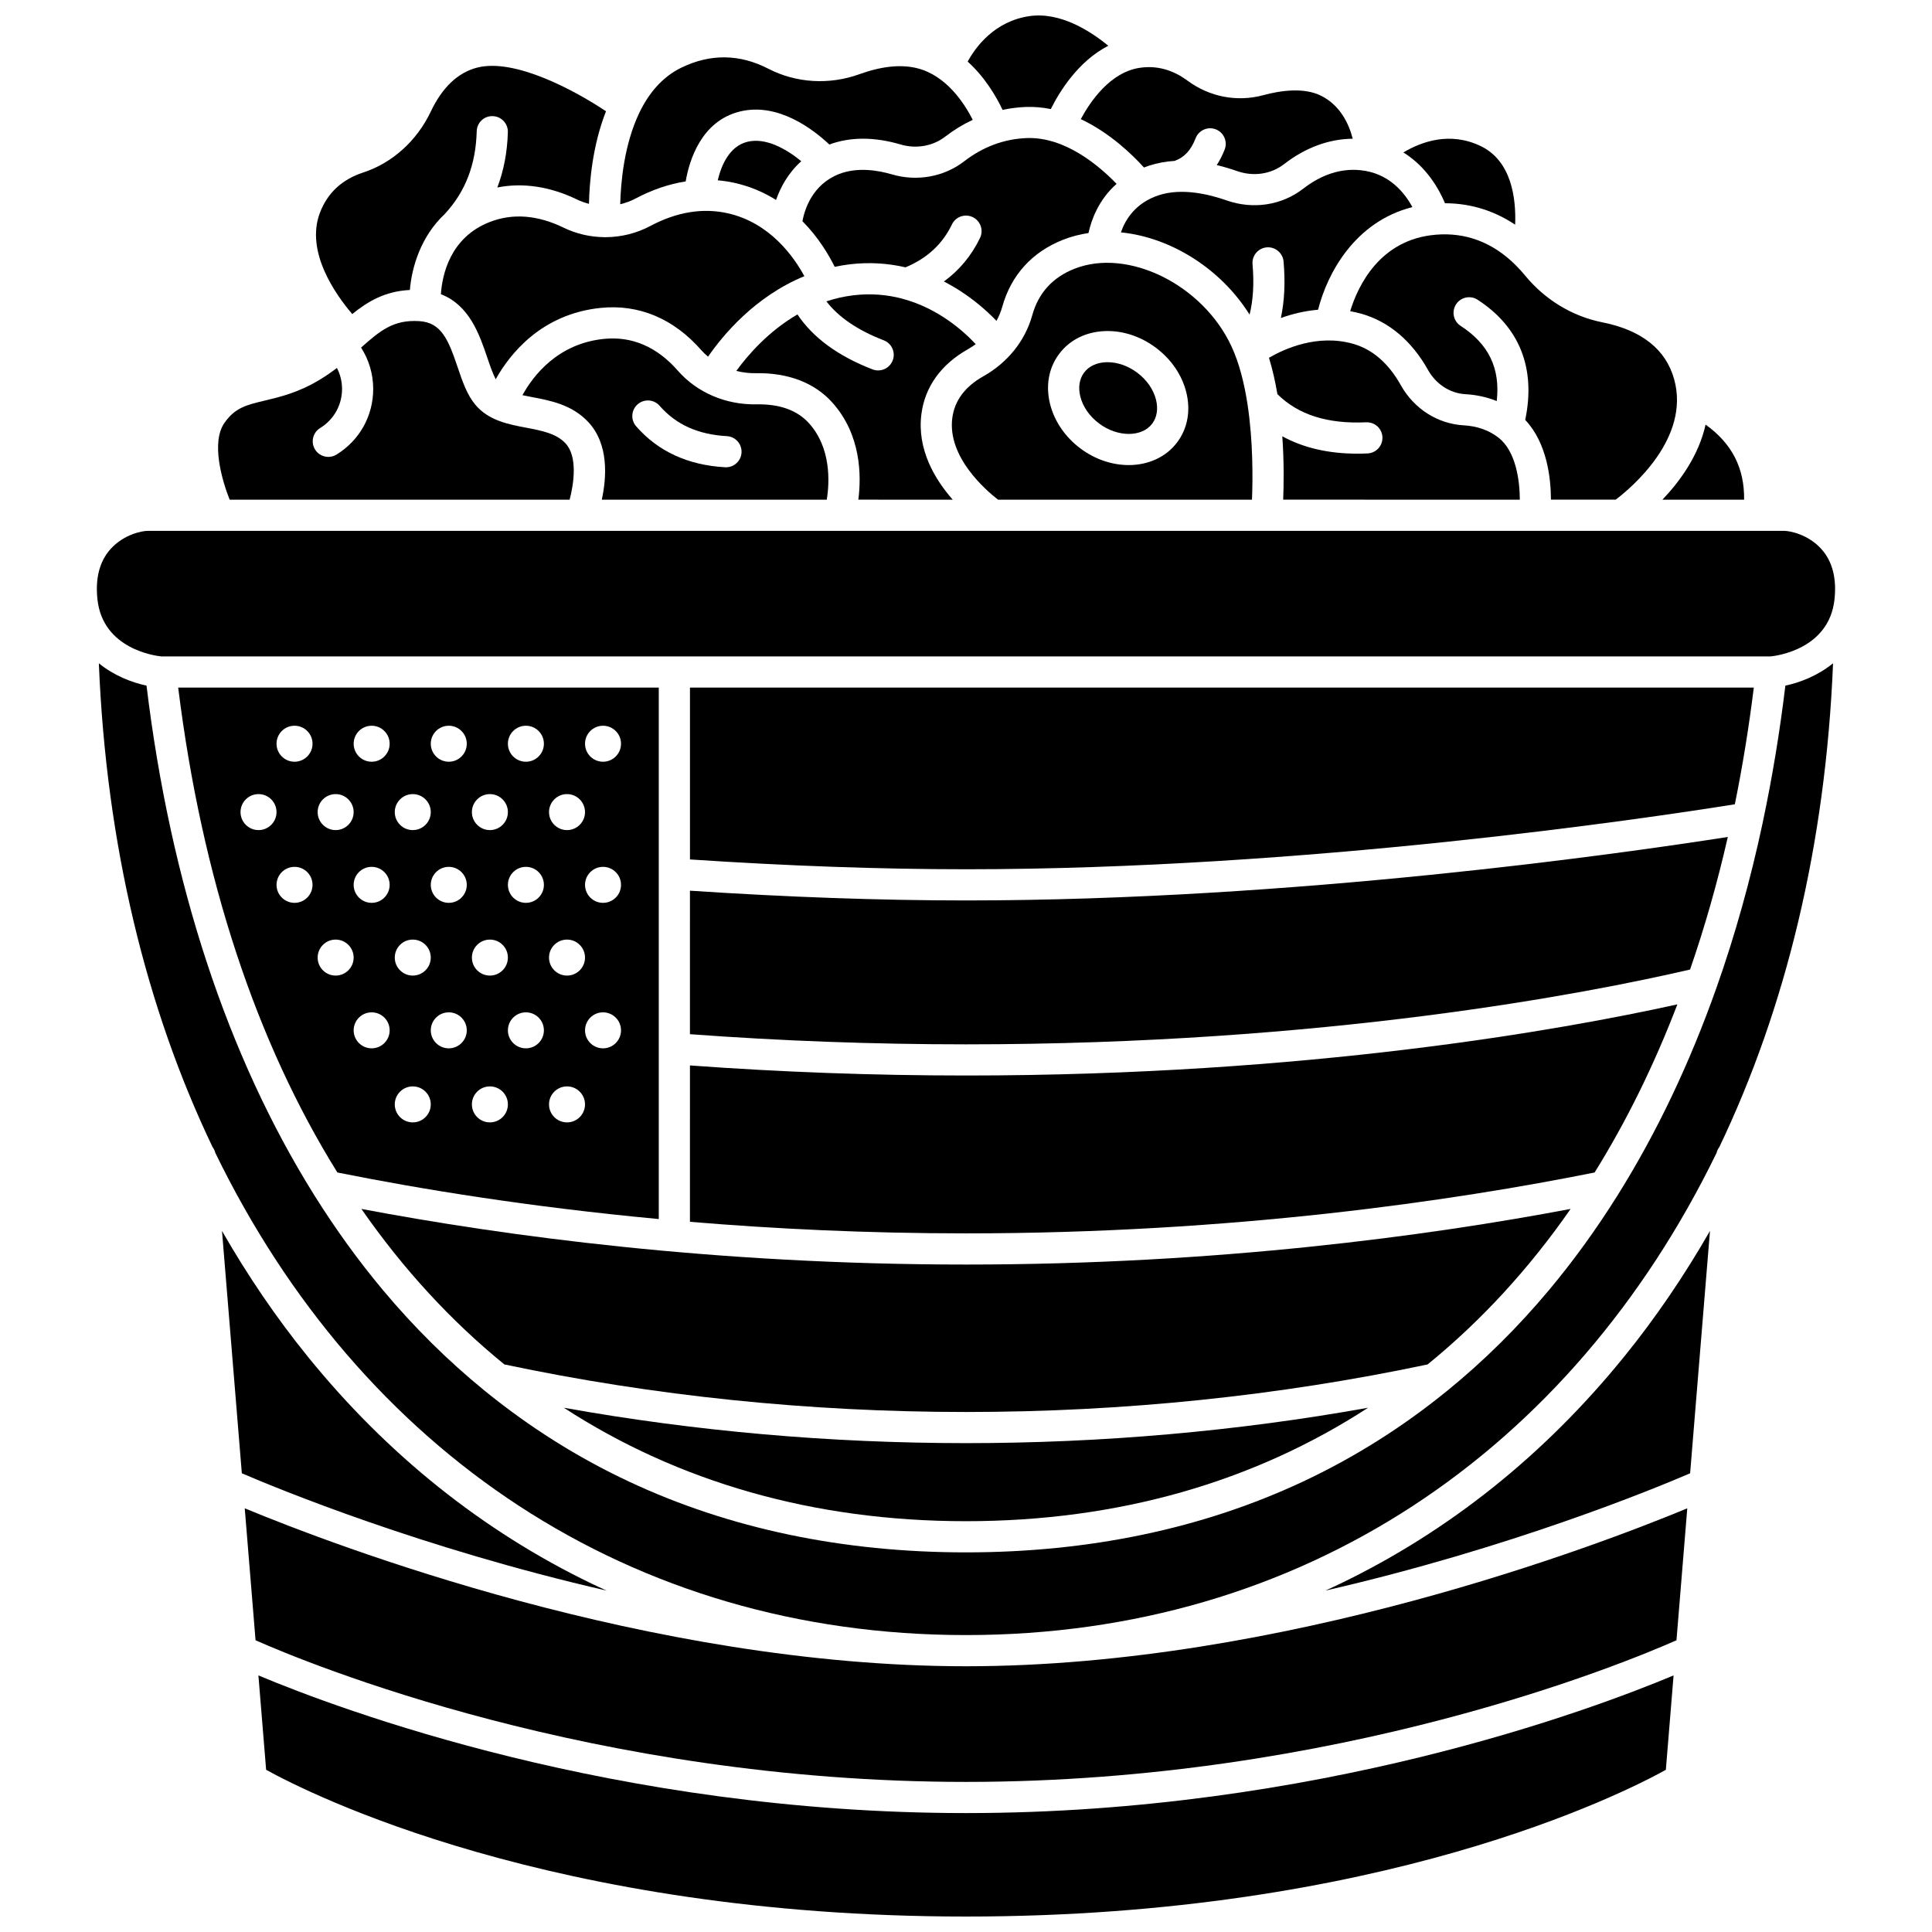
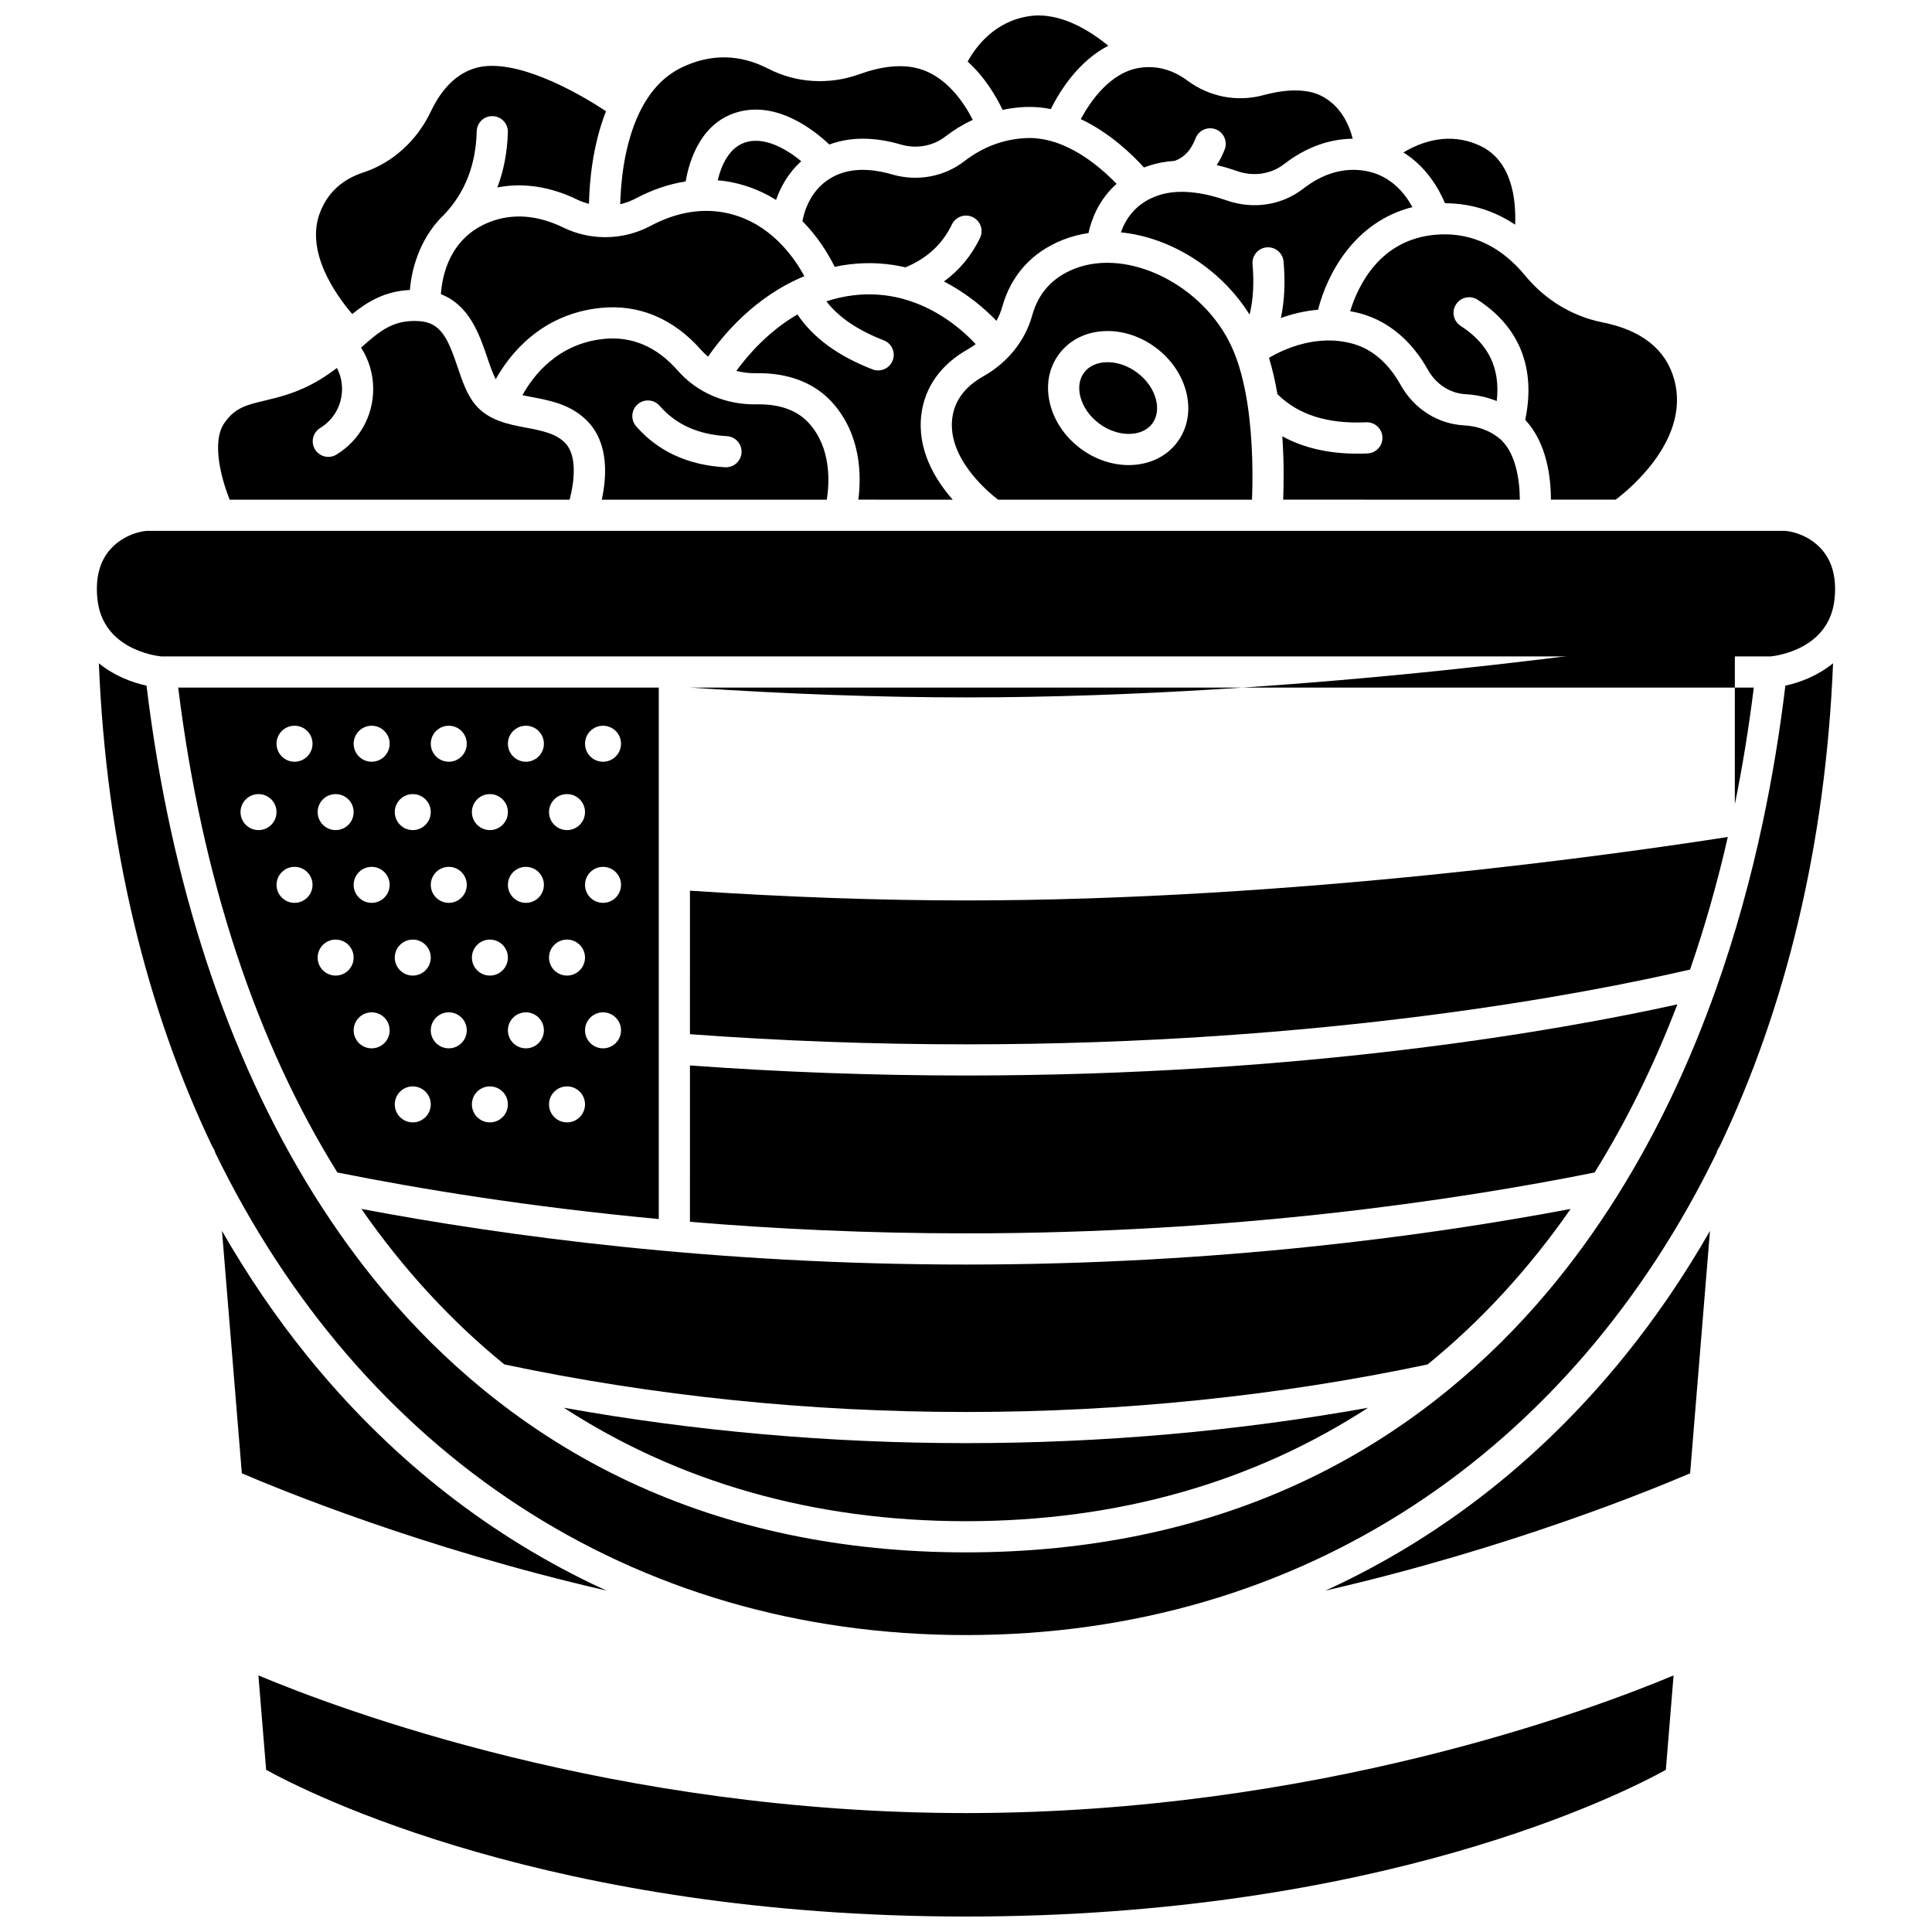
<svg xmlns="http://www.w3.org/2000/svg" width="800px" height="800px" version="1.1" viewBox="144 144 512 512">
  <defs>
    <clipPath id="b">
      <path d="m212 588h376v63.902h-376z" />
    </clipPath>
    <clipPath id="a">
      <path d="m400 148.09h38v25.906h-38z" />
    </clipPath>
  </defs>
-   <path d="m208.86 543.72 2.863 34.969c13.477 5.969 89.461 37.535 188.28 37.535 98.816 0 174.8-31.566 188.28-37.535l2.863-34.969c-23.359 9.688-107.27 41.855-191.14 41.855s-167.79-32.172-191.14-41.855z" />
  <path d="m300.71 563.64c-28.84-13.941-54.133-34.18-75.176-60.16-8.344-10.297-15.914-21.438-22.703-33.277l5.258 64.234c9.359 4.027 47.641 19.84 96.672 31.09-1.355-0.621-2.711-1.238-4.051-1.887z" />
  <path d="m294.96 276.42c1.148-4.356 2.141-11.5-1.117-14.957-2.461-2.613-6.336-3.348-10.434-4.125-4.668-0.883-9.953-1.891-13.461-6.106-2.207-2.648-3.398-6.164-4.656-9.883-2.496-7.359-4.324-11.887-10.191-12.246-6.828-0.43-10.352 2.512-15.414 7.012 2.086 3.246 3.215 7.019 3.215 10.973 0 7.144-3.641 13.648-9.738 17.387-0.672 0.414-1.418 0.609-2.156 0.609-1.387 0-2.742-0.699-3.523-1.973-1.191-1.945-0.582-4.488 1.359-5.68 3.633-2.227 5.801-6.098 5.801-10.348 0-1.973-0.473-3.871-1.355-5.57-1.41 1.07-2.934 2.137-4.617 3.152-5.59 3.371-10.504 4.539-14.453 5.481-4.945 1.176-7.93 1.887-10.754 5.945-3.531 5.07-0.719 15.023 1.395 20.328z" />
  <path d="m252.62 220.85c0.516-6.141 2.934-14.246 9.293-20.184 0.02-0.023 0.031-0.047 0.051-0.066 5.387-5.844 8.129-12.977 8.371-21.805 0.062-2.281 1.918-4.094 4.242-4.016 2.281 0.062 4.074 1.961 4.012 4.242-0.148 5.289-1.086 10.184-2.789 14.66 6.801-1.34 14.035-0.254 21.195 3.227 0.996 0.484 2.035 0.836 3.09 1.113 0.113-5.715 0.918-15.426 4.512-24.535-8-5.344-24.105-14.164-34.176-11.562-5.09 1.312-9.223 5.242-12.281 11.688-3.668 7.715-10.18 13.582-17.875 16.098-5.641 1.844-9.504 5.445-11.492 10.699-3.906 10.336 4.215 21.719 8.574 26.82 4.059-3.293 8.656-6.062 15.273-6.379z" />
  <path d="m325.71 192.08c0.961-5.59 4.106-15.977 14.34-18.52 10.184-2.531 19.613 4.852 23.73 8.738 5.551-2.047 11.91-2.059 18.926 0 4.121 1.211 8.527 0.43 11.785-2.09 2.301-1.777 4.746-3.262 7.301-4.453-2.262-4.449-7.008-11.699-14.633-13.652-4.309-1.105-9.504-0.574-15.438 1.57-7.953 2.875-16.73 2.348-24.082-1.449-7.613-3.934-15.375-4.031-23.074-0.293-5.125 2.492-8.641 6.84-11.051 11.785-0.02 0.043-0.039 0.086-0.062 0.133-4.078 8.457-4.949 18.613-5.086 24.273 1.41-0.336 2.785-0.832 4.094-1.527 4.356-2.312 8.816-3.824 13.25-4.516z" />
  <path d="m293.43 517.07c30.242 19.637 66.125 30.062 106.56 30.062s76.32-10.426 106.56-30.062c-34.695 6.215-70.445 9.375-106.56 9.375-36.113-0.004-71.867-3.16-106.56-9.375z" />
  <path d="m326.84 467.79c22.391 1.875 46.922 3.066 73.156 3.066 70.898 0 129.41-8.68 166.59-16.133 8.41-13.512 15.742-28.395 21.934-44.555-30.66 6.769-98.082 18.852-188.52 18.852-24.531 0-49.113-0.906-73.156-2.668z" />
  <path d="m499.28 563.64c-1.34 0.648-2.695 1.266-4.051 1.887 49.031-11.25 87.312-27.062 96.672-31.09l5.262-64.234c-6.793 11.844-14.359 22.98-22.703 33.277-21.047 25.98-46.34 46.223-75.18 60.16z" />
-   <path d="m603.75 357.14c2.027-9.969 3.707-20.277 5.027-30.922h-281.93v45.543c25.801 1.719 50.402 2.602 73.156 2.602 89.871 0 180.31-13.473 203.75-17.223z" />
+   <path d="m603.75 357.14c2.027-9.969 3.707-20.277 5.027-30.922h-281.93c25.801 1.719 50.402 2.602 73.156 2.602 89.871 0 180.31-13.473 203.75-17.223z" />
  <path d="m277.67 505.59c39.547 8.355 80.691 12.602 122.33 12.602s82.785-4.246 122.33-12.602c14.156-11.516 26.84-25.301 37.902-41.215-37.688 7.129-93.543 14.742-160.23 14.742s-122.54-7.613-160.23-14.742c11.055 15.914 23.738 29.699 37.895 41.215z" />
  <path d="m611.21 361.66c-0.008 0.039-0.016 0.078-0.023 0.117-3.273 15.402-7.391 30.109-12.316 44.027-0.02 0.055-0.039 0.109-0.059 0.164-7.047 19.879-15.734 38.145-25.969 54.531-0.047 0.078-0.09 0.156-0.141 0.23-5.621 8.973-11.695 17.387-18.227 25.188-8.25 9.852-17.199 18.703-26.793 26.527-0.074 0.059-0.145 0.125-0.227 0.18-11.805 9.602-24.578 17.648-38.227 24.043-26.527 12.426-56.551 18.727-89.238 18.727s-62.711-6.301-89.238-18.727c-13.652-6.394-26.426-14.441-38.23-24.047-0.066-0.047-0.125-0.102-0.191-0.152-9.602-7.832-18.566-16.691-26.82-26.551-6.527-7.797-12.605-16.211-18.227-25.188-0.051-0.074-0.098-0.152-0.141-0.23-22.84-36.562-37.992-82.496-44.309-134.8-3.906-0.828-8.625-2.652-12.637-5.918 1.961 48.047 12.512 91.383 30.141 128.21 0.344 0.449 0.59 0.969 0.73 1.539 38.492 79.129 109.88 127.78 198.92 127.78 89.039 0 160.43-48.648 198.92-127.78 0.141-0.574 0.387-1.102 0.734-1.551 17.625-36.824 28.18-80.156 30.137-128.2-4.012 3.269-8.727 5.094-12.637 5.918-1.488 12.355-3.473 24.355-5.938 35.961z" />
  <path d="m326.84 418.07c24.031 1.781 48.617 2.691 73.156 2.691 95.168 0 164.51-13.473 191.89-19.824 3.859-11.152 7.207-22.871 10.004-35.137-27.738 4.344-115.05 16.824-201.89 16.824-22.773 0-47.371-0.875-73.156-2.582z" />
  <g clip-path="url(#b)">
    <path d="m212.48 588 2.047 25.016c11.254 6.219 75.605 38.887 185.47 38.887 110.05 0 174.24-32.656 185.47-38.883l2.047-25.016c-21.516 9.02-94.652 36.48-187.52 36.48s-166-27.461-187.52-36.484z" />
  </g>
  <path d="m526.94 197.86c7.535 0.016 13.691 2.418 18.59 5.684 0.27-6.883-0.895-16.879-9.152-20.84-8.148-3.91-15.699-1.156-20.469 1.695 6.188 3.836 9.492 9.797 11.031 13.461z" />
  <path d="m396.48 276.42c-4.734-5.391-9.492-13.32-8.301-22.66 0.922-7.231 5.191-13.188 12.352-17.223 0.719-0.406 1.395-0.859 2.043-1.332-3.312-3.555-9.934-9.449-19.223-11.98-0.152-0.035-0.305-0.074-0.453-0.129-3.848-0.992-8.141-1.402-12.836-0.828-2.484 0.305-4.836 0.859-7.059 1.594 3.227 4.203 8.312 7.668 15.203 10.324 2.129 0.82 3.188 3.211 2.367 5.34-0.633 1.637-2.195 2.644-3.852 2.644-0.496 0-0.996-0.09-1.484-0.277-9.129-3.523-15.797-8.414-19.906-14.566-7.766 4.516-13.23 10.883-16.203 14.973 1.676 0.414 3.426 0.641 5.223 0.602 8.496-0.145 15.488 2.527 20.188 7.742 7.672 8.512 7.754 19.387 6.93 25.773z" />
  <path d="m469.09 197.12c-4.879-1.711-11.957-3.344-17.945-1.398-6.269 2.035-8.949 6.527-10.09 9.859 13.078 1.305 26.383 9.488 34.098 21.797 0.949-3.82 1.227-8.27 0.781-13.348-0.199-2.273 1.48-4.277 3.754-4.477 2.258-0.191 4.273 1.48 4.473 3.754 0.484 5.523 0.238 10.52-0.719 14.969 2.883-1.039 6.223-1.887 9.863-2.191 2.387-9.508 9.676-23.336 24.992-27.199-2.078-3.856-6.234-9.035-13.789-9.785-5.188-0.512-10.281 1.141-15.152 4.91-5.691 4.402-13.266 5.562-20.266 3.109z" />
  <path d="m430.42 175.57c7.734 3.637 13.711 9.469 16.742 12.82 0.465-0.18 0.945-0.352 1.438-0.512 2.102-0.684 4.328-1.094 6.676-1.238 2.555-0.898 4.34-2.812 5.574-6.004 0.824-2.125 3.215-3.184 5.344-2.359 2.125 0.824 3.184 3.219 2.356 5.344-0.59 1.52-1.293 2.891-2.102 4.125 1.746 0.418 3.539 0.945 5.379 1.59 4.348 1.523 9.012 0.836 12.473-1.848 5.652-4.375 11.883-6.668 18.18-6.723-0.934-3.695-3.125-8.691-8.266-11.332-4.625-2.375-10.957-1.422-15.457-0.207-6.914 1.875-14.234 0.465-20.078-3.863-3.894-2.883-8.105-4.031-12.523-3.406-7.887 1.117-13.199 8.895-15.734 13.613z" />
  <path d="m524.42 206.21c-14.805 1.266-20.559 13.578-22.609 20.258 0.984 0.176 1.977 0.402 2.981 0.684 7.231 2.039 13.328 7.18 17.633 14.867 2.133 3.805 5.852 6.215 9.949 6.449 2.977 0.168 5.738 0.789 8.281 1.816 0.969-8.684-2.129-15.098-9.566-19.918-1.914-1.238-2.461-3.797-1.219-5.711 1.238-1.914 3.797-2.461 5.711-1.219 11.148 7.227 15.477 18.203 12.617 31.848 5.812 6.129 6.805 15.531 6.82 21.129h17.168c4.125-3.137 19.797-16.273 15.496-31.859-2.199-7.965-8.621-13.062-19.094-15.145-7.879-1.57-15.113-5.949-20.371-12.332-0.801-0.973-1.621-1.875-2.465-2.719-0.023-0.023-0.043-0.047-0.066-0.07-6.07-6.047-13.215-8.77-21.266-8.078z" />
-   <path d="m606.21 276.42c0.098-8.398-3.215-14.871-10.211-19.895-1.824 8.23-6.852 15.09-11.441 19.895z" />
  <path d="m546.77 276.42c-0.016-5.152-1.062-12.879-5.668-16.453-0.004-0.004-0.012-0.008-0.016-0.012-2.516-1.945-5.606-3.035-9.18-3.238-6.93-0.391-13.164-4.375-16.688-10.656-3.262-5.82-7.523-9.504-12.672-10.957-9.418-2.656-18.172 1.332-22.254 3.711 0.949 3.106 1.68 6.363 2.234 9.641 5.559 5.477 13.266 7.926 23.52 7.457 2.316-0.082 4.211 1.66 4.312 3.938 0.102 2.277-1.66 4.211-3.938 4.312-0.918 0.043-1.828 0.062-2.719 0.062-7.668 0-14.309-1.547-19.875-4.606 0.477 6.797 0.391 12.887 0.23 16.797z" />
  <path d="m394.14 218.6c6.273 3.207 10.984 7.359 13.938 10.43 0.641-1.168 1.16-2.398 1.52-3.688 2.332-8.406 7.906-14.562 16.117-17.801 2.176-0.855 4.434-1.441 6.746-1.785 0.762-3.492 2.672-8.816 7.449-13.031-4.438-4.613-13.566-12.504-23.773-12.137-6.023 0.223-11.605 2.293-16.602 6.148-5.348 4.133-12.508 5.434-19.164 3.477-3.723-1.094-9.18-1.996-14.059-0.074-7.004 2.758-9.062 9.309-9.66 12.469 4.289 4.344 7.027 9.016 8.551 12.105 1.254-0.262 2.531-0.492 3.852-0.652 5.438-0.664 10.414-0.262 14.91 0.789 5.715-2.391 9.766-6.109 12.312-11.383 0.992-2.055 3.461-2.914 5.516-1.922 2.055 0.992 2.914 3.461 1.922 5.516-2.266 4.699-5.473 8.551-9.574 11.539z" />
  <path d="m363.11 276.42c0.73-4.606 1.191-13.695-4.711-20.246-3.094-3.438-7.762-5.141-13.91-5.016-8.18 0.141-15.758-3.113-20.855-8.926-5.562-6.344-12.168-9.176-19.602-8.418-12.273 1.246-18.75 9.781-21.578 14.914 0.797 0.172 1.633 0.332 2.496 0.496 4.969 0.945 10.605 2.012 14.906 6.574 5.566 5.906 4.891 14.816 3.625 20.621zm-50.133-25.273c1.719-1.504 4.324-1.324 5.828 0.391 4.356 4.984 10.184 7.617 17.816 8.043 2.277 0.129 4.019 2.078 3.891 4.356-0.125 2.199-1.945 3.898-4.121 3.898-0.078 0-0.156-0.004-0.238-0.008-9.828-0.551-17.758-4.203-23.57-10.855-1.496-1.715-1.32-4.324 0.395-5.824z" />
  <path d="m408.49 276.42h67.301c0.215-5.312 0.324-15.449-1.199-25.367 0-0.008-0.004-0.012-0.004-0.02-0.836-5.43-2.164-10.793-4.238-15.254-7.594-16.348-27.426-26.141-41.605-20.555-5.789 2.281-9.555 6.43-11.188 12.324-1.879 6.777-6.488 12.52-12.973 16.18-4.867 2.742-7.629 6.469-8.219 11.074-1.312 10.328 8.895 19.117 12.125 21.617zm16.195-38.629c2.769-3.695 7.055-5.844 12.07-6.047 4.707-0.195 9.516 1.375 13.566 4.41 4.055 3.035 6.91 7.219 8.051 11.777 1.215 4.871 0.363 9.586-2.406 13.281-2.992 3.996-7.75 6.039-12.852 6.039-4.297 0-8.84-1.449-12.785-4.402-4.055-3.035-6.91-7.219-8.051-11.777-1.215-4.867-0.363-9.586 2.406-13.281z" />
  <path d="m435.28 256.24c4.894 3.664 11.34 3.676 14.074 0.023 1.25-1.668 1.609-3.918 1.004-6.332-0.68-2.723-2.449-5.269-4.988-7.168-2.406-1.801-5.172-2.777-7.84-2.777-0.148 0-0.293 0.004-0.441 0.008-2.484 0.102-4.543 1.074-5.793 2.746-1.25 1.672-1.609 3.918-1.004 6.332 0.68 2.723 2.453 5.269 4.988 7.168z" />
  <path d="m316.34 203.89c-3.668 1.953-7.719 2.938-11.766 2.965-0.008 0-0.016 0.004-0.027 0.004-0.09 0.008-0.18 0.008-0.27 0.008-0.062 0-0.121-0.016-0.184-0.016-3.676-0.043-7.34-0.871-10.711-2.508-6.922-3.367-13.516-3.875-19.59-1.512-10.609 4.129-12.621 14.188-12.949 19.141 7.555 2.894 10.234 10.723 12.27 16.727 0.738 2.176 1.449 4.262 2.254 5.801 3.754-6.695 12.105-17.305 27.828-18.902 10.125-1.031 19.332 2.844 26.648 11.191 0.551 0.629 1.164 1.199 1.801 1.738 3.871-5.621 12.387-15.953 25.523-21.332-2.805-5.176-9.141-14.164-20.281-16.668-6.629-1.496-13.543-0.363-20.547 3.363z" />
  <path d="m349.66 196.99c1.141-3.258 3.152-7.098 6.684-10.262-3.707-3.059-9.293-6.394-14.297-5.148-4.832 1.199-6.938 6.394-7.836 10.203 1.512 0.133 3.012 0.355 4.492 0.691 4.188 0.938 7.82 2.551 10.957 4.516z" />
  <g clip-path="url(#a)">
    <path d="m409.7 173.12c2.016-0.426 4.062-0.695 6.133-0.773 2.285-0.082 4.504 0.125 6.644 0.555 2.297-4.617 7.238-12.672 15.234-16.777-4.859-3.992-12.812-9.043-20.934-7.848-9.266 1.363-14.238 8.211-16.336 12.039 4.66 4.219 7.644 9.406 9.258 12.805z" />
  </g>
  <path d="m233.41 454.72c21.711 4.352 50.688 9.121 85.172 12.34v-140.84h-127.36c6.309 50.809 20.77 94.082 42.188 128.5zm-11.355-71.457c-2.633 0-4.769-2.137-4.769-4.769 0-2.633 2.137-4.769 4.769-4.769 2.633 0 4.769 2.137 4.769 4.769 0 2.637-2.137 4.769-4.769 4.769zm20.438 38.555c-2.633 0-4.769-2.137-4.769-4.769s2.137-4.769 4.769-4.769c2.633 0 4.769 2.137 4.769 4.769s-2.137 4.769-4.769 4.769zm0-38.555c-2.633 0-4.769-2.137-4.769-4.769 0-2.633 2.137-4.769 4.769-4.769 2.633 0 4.769 2.137 4.769 4.769 0 2.637-2.137 4.769-4.769 4.769zm20.438 38.555c-2.633 0-4.769-2.137-4.769-4.769s2.137-4.769 4.769-4.769c2.633 0 4.769 2.137 4.769 4.769s-2.137 4.769-4.769 4.769zm0-38.555c-2.633 0-4.769-2.137-4.769-4.769 0-2.633 2.137-4.769 4.769-4.769 2.633 0 4.769 2.137 4.769 4.769 0 2.637-2.137 4.769-4.769 4.769zm20.438 38.555c-2.633 0-4.769-2.137-4.769-4.769s2.137-4.769 4.769-4.769c2.633 0 4.769 2.137 4.769 4.769s-2.137 4.769-4.769 4.769zm0-38.555c-2.633 0-4.769-2.137-4.769-4.769 0-2.633 2.137-4.769 4.769-4.769 2.633 0 4.769 2.137 4.769 4.769 0 2.637-2.137 4.769-4.769 4.769zm20.438 38.555c-2.633 0-4.769-2.137-4.769-4.769s2.137-4.769 4.769-4.769c2.633 0 4.769 2.137 4.769 4.769s-2.133 4.769-4.769 4.769zm0-38.555c-2.633 0-4.769-2.137-4.769-4.769 0-2.633 2.137-4.769 4.769-4.769 2.633 0 4.769 2.137 4.769 4.769 0 2.637-2.133 4.769-4.769 4.769zm0-46.934c2.633 0 4.769 2.137 4.769 4.769 0 2.633-2.137 4.769-4.769 4.769-2.633 0-4.769-2.137-4.769-4.769 0-2.637 2.133-4.769 4.769-4.769zm-9.543 18.117c2.633 0 4.769 2.137 4.769 4.769 0 2.633-2.137 4.769-4.769 4.769-2.633 0-4.769-2.137-4.769-4.769 0-2.633 2.137-4.769 4.769-4.769zm0 38.555c2.633 0 4.769 2.137 4.769 4.769 0 2.633-2.137 4.769-4.769 4.769-2.633 0-4.769-2.137-4.769-4.769 0-2.633 2.137-4.769 4.769-4.769zm0 38.906c2.633 0 4.769 2.137 4.769 4.769 0 2.633-2.137 4.769-4.769 4.769-2.633 0-4.769-2.137-4.769-4.769 0-2.633 2.137-4.769 4.769-4.769zm-10.895-95.578c2.633 0 4.769 2.137 4.769 4.769 0 2.633-2.137 4.769-4.769 4.769-2.633 0-4.769-2.137-4.769-4.769 0-2.637 2.133-4.769 4.769-4.769zm-9.543 18.117c2.633 0 4.769 2.137 4.769 4.769 0 2.633-2.137 4.769-4.769 4.769-2.633 0-4.769-2.137-4.769-4.769 0-2.633 2.137-4.769 4.769-4.769zm0 38.555c2.633 0 4.769 2.137 4.769 4.769 0 2.633-2.137 4.769-4.769 4.769-2.633 0-4.769-2.137-4.769-4.769 0-2.633 2.137-4.769 4.769-4.769zm0 38.906c2.633 0 4.769 2.137 4.769 4.769 0 2.633-2.137 4.769-4.769 4.769-2.633 0-4.769-2.137-4.769-4.769 0-2.633 2.137-4.769 4.769-4.769zm-10.895-95.578c2.633 0 4.769 2.137 4.769 4.769 0 2.633-2.137 4.769-4.769 4.769-2.633 0-4.769-2.137-4.769-4.769 0-2.637 2.133-4.769 4.769-4.769zm-9.543 18.117c2.633 0 4.769 2.137 4.769 4.769 0 2.633-2.137 4.769-4.769 4.769-2.633 0-4.769-2.137-4.769-4.769 0-2.633 2.137-4.769 4.769-4.769zm0 38.555c2.633 0 4.769 2.137 4.769 4.769 0 2.633-2.137 4.769-4.769 4.769-2.633 0-4.769-2.137-4.769-4.769 0-2.633 2.137-4.769 4.769-4.769zm0 38.906c2.633 0 4.769 2.137 4.769 4.769 0 2.633-2.137 4.769-4.769 4.769-2.633 0-4.769-2.137-4.769-4.769 0-2.633 2.137-4.769 4.769-4.769zm-10.895-95.578c2.633 0 4.769 2.137 4.769 4.769 0 2.633-2.137 4.769-4.769 4.769-2.633 0-4.769-2.137-4.769-4.769 0-2.637 2.133-4.769 4.769-4.769zm-9.543 18.117c2.633 0 4.769 2.137 4.769 4.769 0 2.633-2.137 4.769-4.769 4.769-2.633 0-4.769-2.137-4.769-4.769 0-2.633 2.137-4.769 4.769-4.769zm0 38.555c2.633 0 4.769 2.137 4.769 4.769 0 2.633-2.137 4.769-4.769 4.769-2.633 0-4.769-2.137-4.769-4.769 0-2.633 2.137-4.769 4.769-4.769zm-10.895-56.672c2.633 0 4.769 2.137 4.769 4.769 0 2.633-2.137 4.769-4.769 4.769-2.633 0-4.769-2.137-4.769-4.769-0.004-2.637 2.133-4.769 4.769-4.769zm-9.543 18.117c2.633 0 4.769 2.137 4.769 4.769 0 2.633-2.137 4.769-4.769 4.769-2.633 0-4.769-2.137-4.769-4.769 0-2.633 2.137-4.769 4.769-4.769z" />
  <path d="m626.7 289.52c-3.539-3.949-8.434-4.836-9.867-4.836h-6.742-0.004-0.008-36.539-0.008-0.008l-22.824-0.004h-0.004-0.008-184.23-0.012-0.012-68.434-0.012-0.012-114.82c-1.434 0-6.328 0.891-9.867 4.836-2.91 3.246-4.074 7.746-3.457 13.371 1.438 13.109 15.277 14.906 16.914 15.07h426.5c1.57-0.156 15.473-1.93 16.91-15.07 0.617-5.621-0.547-10.121-3.457-13.367z" />
</svg>